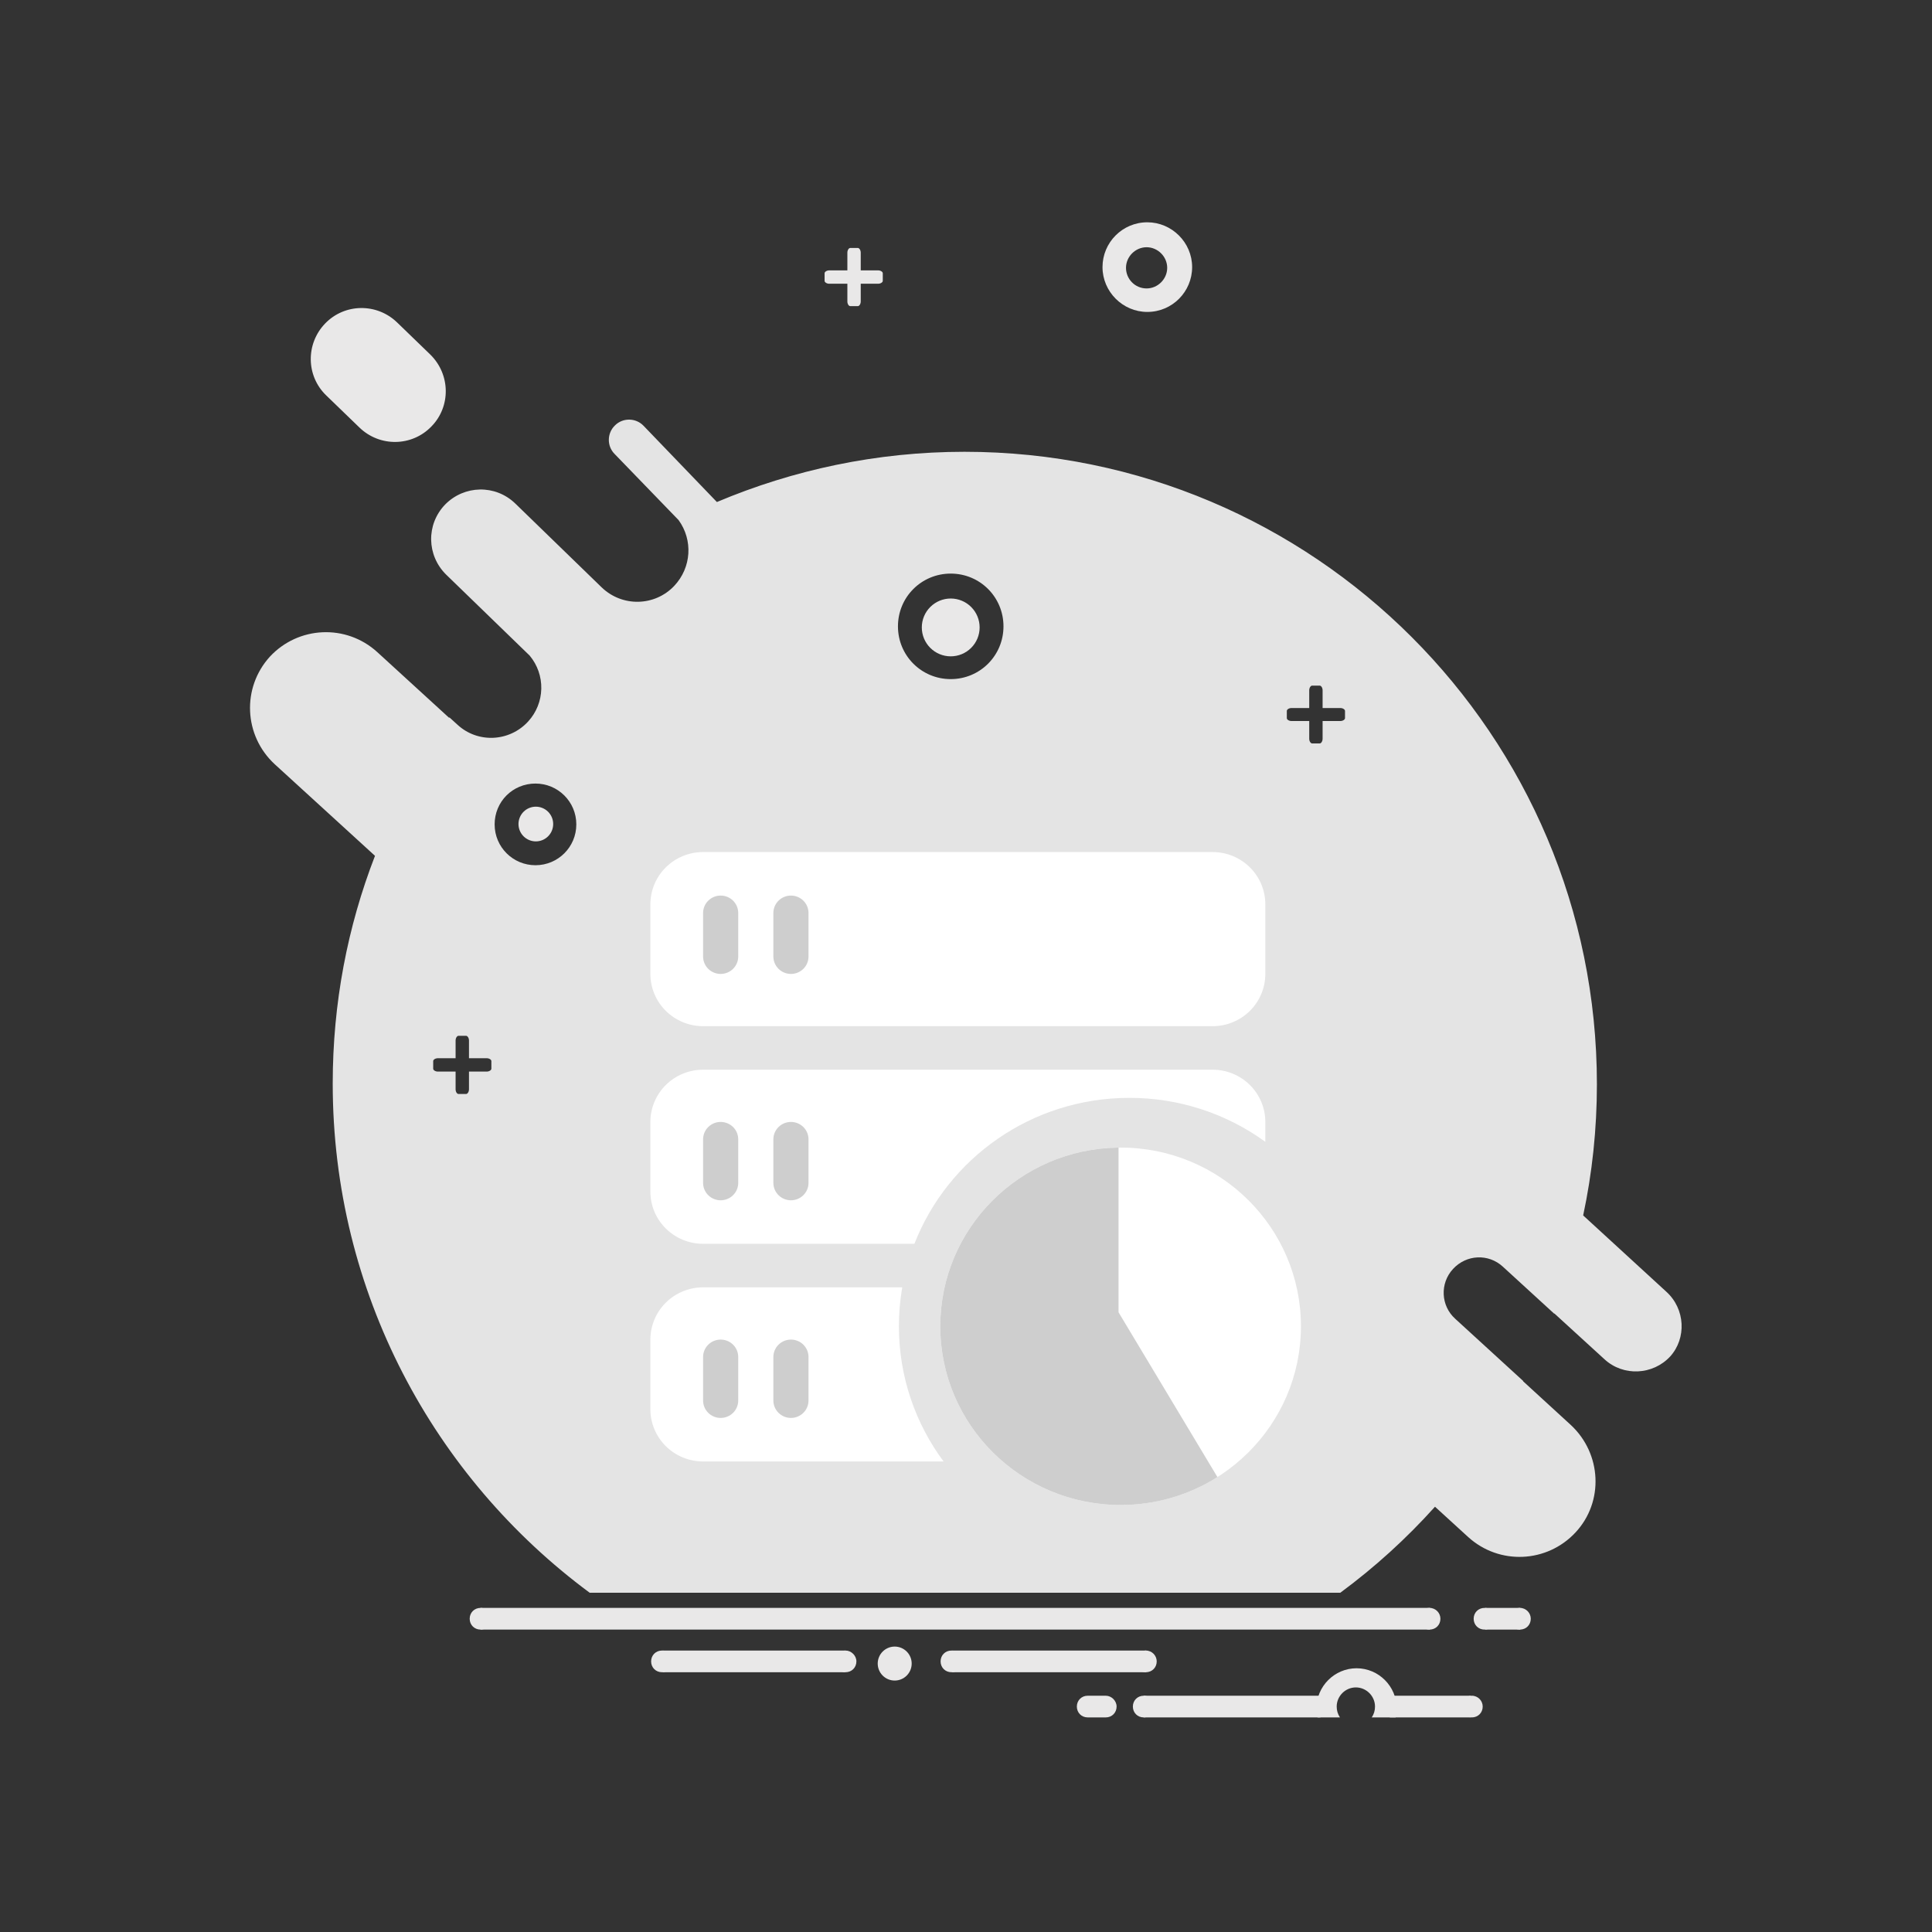
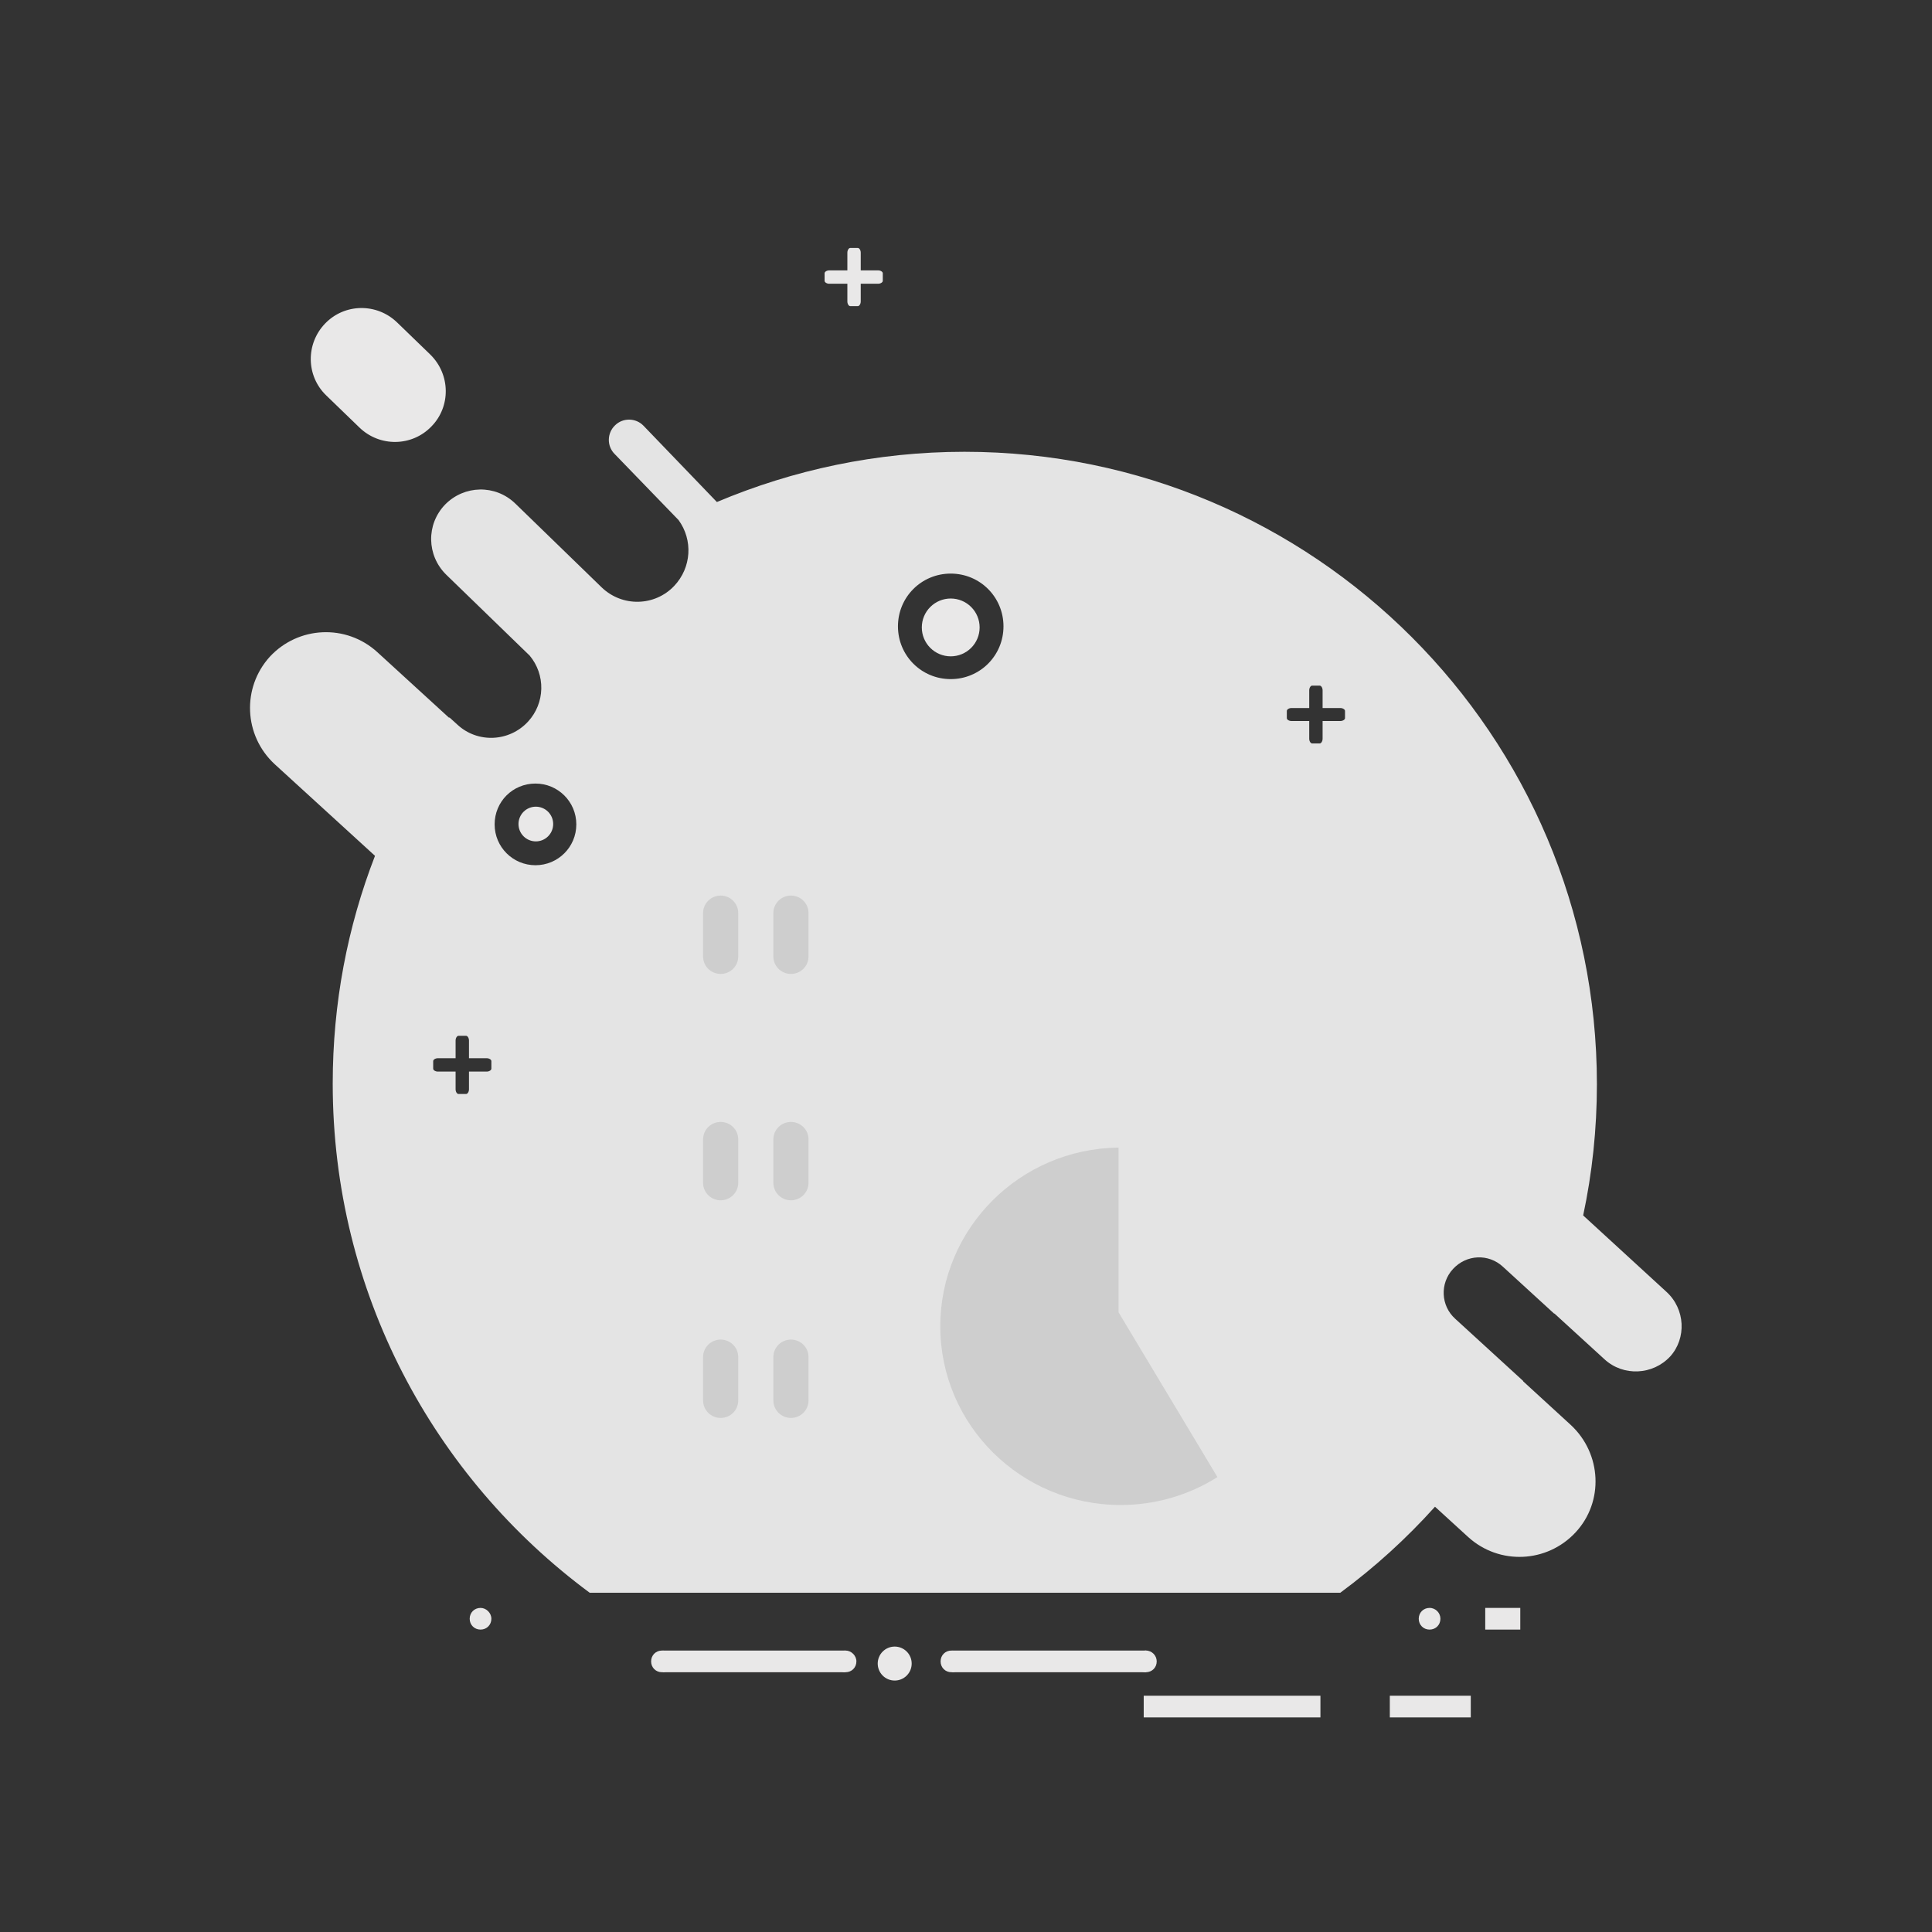
<svg xmlns="http://www.w3.org/2000/svg" width="200" height="200" viewBox="0 0 200 200" fill="none">
  <rect x="0" y="0" width="200" height="200" fill="#333333" stroke="none" />
  <path d="M153.751 166.45H157.379V168.695H153.751V166.45Z" fill="#E9E8E8" />
-   <path d="M154.798 167.573C154.798 168.208 154.313 168.695 153.676 168.695C153.04 168.695 152.553 168.209 152.553 167.573C152.553 166.936 153.039 166.45 153.676 166.45C154.312 166.45 154.798 166.974 154.798 167.573ZM158.465 167.573C158.465 168.208 157.978 168.695 157.342 168.695C156.706 168.695 156.22 168.209 156.22 167.573C156.22 166.936 156.705 166.45 157.342 166.45C157.978 166.45 158.465 166.974 158.465 167.573ZM49.745 166.45H148.027V168.695H49.745V166.45Z" fill="#E9E8E8" />
  <path d="M149.112 167.573C149.112 168.208 148.626 168.695 147.989 168.695C147.353 168.695 146.867 168.209 146.867 167.573C146.867 166.936 147.353 166.45 147.989 166.45C148.625 166.45 149.112 166.974 149.112 167.573ZM50.867 167.573C50.867 168.208 50.381 168.695 49.745 168.695C49.109 168.695 48.622 168.209 48.622 167.573C48.622 166.936 49.108 166.45 49.745 166.45C50.343 166.45 50.867 166.974 50.867 167.573Z" fill="#E9E8E8" />
  <path d="M90.861 172.212C90.861 172.443 90.906 172.671 90.995 172.885C91.083 173.098 91.212 173.292 91.376 173.455C91.539 173.619 91.733 173.748 91.946 173.837C92.159 173.925 92.388 173.97 92.619 173.97C92.85 173.97 93.079 173.925 93.292 173.837C93.505 173.748 93.699 173.619 93.863 173.455C94.026 173.292 94.155 173.098 94.244 172.885C94.332 172.671 94.377 172.443 94.377 172.212C94.377 171.981 94.332 171.752 94.244 171.538C94.155 171.325 94.026 171.131 93.863 170.968C93.699 170.805 93.505 170.675 93.292 170.587C93.079 170.498 92.85 170.453 92.619 170.453C92.388 170.453 92.159 170.498 91.946 170.587C91.733 170.675 91.539 170.805 91.376 170.968C91.212 171.131 91.083 171.325 90.995 171.538C90.906 171.752 90.861 171.981 90.861 172.212V172.212Z" fill="#E9E8E8" />
  <path d="M68.601 170.865H87.494V173.109H68.601V170.865ZM98.568 170.865H118.658V173.109H98.568V170.865Z" fill="#E9E8E8" />
  <path d="M69.649 171.987C69.649 172.623 69.162 173.109 68.526 173.109C67.89 173.109 67.403 172.623 67.403 171.987C67.403 171.351 67.89 170.864 68.526 170.864C69.162 170.865 69.649 171.388 69.649 171.987ZM88.654 171.987C88.654 172.623 88.167 173.109 87.531 173.109C86.895 173.109 86.408 172.623 86.408 171.987C86.408 171.351 86.895 170.864 87.531 170.864C88.13 170.865 88.654 171.388 88.654 171.987ZM99.615 171.987C99.615 172.623 99.129 173.109 98.493 173.109C97.857 173.109 97.37 172.623 97.37 171.987C97.37 171.351 97.857 170.864 98.493 170.864C99.092 170.865 99.615 171.388 99.615 171.987ZM119.743 171.987C119.743 172.623 119.257 173.109 118.621 173.109C117.985 173.109 117.498 172.623 117.498 171.987C117.498 171.351 117.984 170.864 118.621 170.864C119.257 170.865 119.743 171.388 119.743 171.987Z" fill="#E9E8E8" />
  <path d="M118.397 175.541H136.691V177.786H118.397V175.541ZM143.874 175.541H152.255V177.786H143.874V175.541Z" fill="#E9E8E8" />
-   <path d="M119.519 176.663C119.519 177.3 119.033 177.786 118.396 177.786C117.76 177.786 117.274 177.3 117.274 176.663C117.274 176.028 117.76 175.541 118.396 175.541C118.995 175.541 119.519 176.065 119.519 176.663ZM153.489 176.663C153.489 177.3 153.003 177.786 152.366 177.786C151.73 177.786 151.244 177.3 151.244 176.663C151.244 176.028 151.73 175.541 152.366 175.541C153.003 175.541 153.489 176.065 153.489 176.663ZM138.711 177.786C138.488 177.454 138.371 177.063 138.374 176.663C138.374 175.579 139.273 174.681 140.357 174.681C141.442 174.681 142.34 175.579 142.34 176.663C142.344 177.063 142.226 177.454 142.003 177.786H144.472C144.548 177.48 144.586 177.166 144.584 176.851C144.584 174.569 142.714 172.698 140.431 172.698C138.149 172.698 136.279 174.569 136.279 176.851C136.279 177.15 136.316 177.487 136.392 177.786H138.711V177.786ZM115.59 176.663C115.59 177.3 115.105 177.786 114.468 177.786H112.597C111.961 177.786 111.475 177.3 111.475 176.663C111.475 176.028 111.961 175.541 112.597 175.541H114.468C115.067 175.541 115.59 176.065 115.59 176.663Z" fill="#E9E8E8" />
  <path d="M44.657 44.15C42.637 46.245 39.307 46.283 37.213 44.262L33.77 40.933C31.675 38.913 31.638 35.583 33.658 33.488C35.678 31.392 39.008 31.355 41.103 33.375L44.545 36.705C46.64 38.763 46.678 42.093 44.657 44.15V44.15Z" fill="#E9E8E8" />
  <path d="M91.385 29.073C91.385 29.223 91.16 29.373 90.899 29.373H85.848C85.586 29.373 85.362 29.223 85.362 29.073V28.288C85.362 28.138 85.586 27.988 85.848 27.988H90.899C91.161 27.988 91.385 28.138 91.385 28.288V29.073Z" fill="#E9E8E8" />
  <path d="M88.017 31.692C87.868 31.692 87.719 31.468 87.719 31.205V26.155C87.719 25.893 87.868 25.669 88.017 25.669H88.803C88.953 25.669 89.103 25.893 89.103 26.155V31.205C89.103 31.468 88.953 31.692 88.803 31.692H88.017V31.692Z" fill="#E9E8E8" />
-   <path d="M118.77 23.012C116.189 23.012 114.131 25.107 114.131 27.651C114.131 30.196 116.226 32.291 118.77 32.291C121.352 32.291 123.409 30.196 123.409 27.651C123.409 25.107 121.314 23.012 118.77 23.012V23.012ZM118.696 29.859C117.498 29.859 116.563 28.886 116.563 27.726C116.563 26.566 117.536 25.593 118.696 25.593C119.855 25.593 120.828 26.566 120.828 27.726C120.828 28.886 119.855 29.859 118.696 29.859Z" fill="#E9E8E8" />
  <path d="M95.425 64.951C95.425 65.745 95.74 66.507 96.302 67.068C96.863 67.629 97.624 67.944 98.418 67.944C99.212 67.944 99.973 67.629 100.534 67.068C101.096 66.507 101.411 65.745 101.411 64.951C101.411 64.157 101.096 63.396 100.534 62.835C99.973 62.274 99.212 61.958 98.418 61.958C97.624 61.958 96.863 62.274 96.302 62.835C95.74 63.396 95.425 64.157 95.425 64.951V64.951Z" fill="#E9E8E8" />
  <path d="M53.673 85.303C53.673 85.539 53.72 85.773 53.81 85.991C53.9 86.209 54.032 86.407 54.199 86.574C54.366 86.74 54.564 86.873 54.782 86.963C55 87.053 55.233 87.1 55.469 87.1C55.705 87.1 55.939 87.053 56.157 86.963C56.374 86.873 56.572 86.74 56.739 86.574C56.906 86.407 57.038 86.209 57.129 85.991C57.219 85.773 57.265 85.539 57.265 85.303C57.265 85.068 57.219 84.834 57.129 84.616C57.038 84.398 56.906 84.2 56.739 84.033C56.572 83.866 56.374 83.734 56.157 83.644C55.939 83.553 55.705 83.507 55.469 83.507C55.233 83.507 55 83.553 54.782 83.644C54.564 83.734 54.366 83.866 54.199 84.033C54.032 84.2 53.9 84.398 53.81 84.616C53.72 84.834 53.673 85.068 53.673 85.303Z" fill="#E9E8E8" />
  <path d="M172.494 133.715L163.889 125.821C164.825 121.444 165.311 116.879 165.311 112.24C165.311 76.101 136.017 46.769 99.84 46.769C90.749 46.769 82.107 48.64 74.212 51.969L66.618 44.075C65.832 43.252 64.485 43.215 63.662 44.038C62.84 44.824 62.802 46.17 63.624 46.994L70.247 53.84C71.743 55.898 71.593 58.741 69.798 60.649C67.778 62.782 64.41 62.856 62.278 60.799L60.968 59.527L53.336 52.119C51.278 50.136 48.061 50.211 46.078 52.231C44.095 54.289 44.17 57.507 46.19 59.489L54.833 67.87C55.635 68.831 56.062 70.05 56.034 71.302C56.007 72.554 55.527 73.754 54.683 74.678C52.737 76.811 49.445 76.961 47.35 75.015L46.527 74.267L46.489 74.304L39.044 67.495C35.827 64.577 30.889 64.802 27.933 67.982C25.015 71.199 25.239 76.137 28.419 79.093L38.82 88.596C35.976 95.929 34.443 103.859 34.443 112.166C34.443 133.789 44.918 152.945 61.043 164.879H138.748C142.309 162.252 145.593 159.268 148.55 155.975L151.991 159.118C155.209 162.036 160.147 161.811 163.103 158.631C166.058 155.451 165.797 150.475 162.617 147.52L157.678 142.993V142.956L150.645 136.521C149.148 135.174 149.036 132.854 150.42 131.358C151.804 129.861 154.087 129.749 155.583 131.133L160.896 135.997V135.959L166.096 140.711C168.041 142.507 171.109 142.357 172.905 140.412C174.59 138.541 174.477 135.51 172.494 133.715V133.715ZM50.867 110.632C50.867 110.781 50.642 110.93 50.381 110.93H48.548V112.764C48.548 113.025 48.398 113.25 48.249 113.25H47.463C47.313 113.25 47.163 113.025 47.163 112.764V110.93H45.33C45.068 110.93 44.844 110.78 44.844 110.632V109.845C44.844 109.696 45.069 109.546 45.33 109.546H47.163V107.713C47.163 107.451 47.313 107.226 47.463 107.226H48.249C48.398 107.226 48.548 107.452 48.548 107.713V109.546H50.381C50.643 109.546 50.867 109.696 50.867 109.845V110.632ZM55.432 89.568C53.112 89.568 51.204 87.698 51.204 85.341C51.204 82.984 53.075 81.113 55.432 81.113C57.751 81.113 59.66 82.984 59.66 85.341C59.66 87.698 57.751 89.568 55.432 89.568ZM98.418 70.301C95.388 70.301 92.956 67.87 92.956 64.839C92.956 61.809 95.388 59.378 98.418 59.378C101.449 59.378 103.88 61.809 103.88 64.839C103.88 67.87 101.449 70.301 98.418 70.301V70.301ZM139.235 74.342C139.235 74.491 139.01 74.641 138.749 74.641H136.915V76.474C136.915 76.736 136.766 76.96 136.617 76.96H135.831C135.681 76.96 135.531 76.736 135.531 76.474V74.641H133.698C133.436 74.641 133.212 74.491 133.212 74.342V73.594C133.212 73.444 133.436 73.294 133.698 73.294H135.531V71.461C135.531 71.199 135.681 70.975 135.831 70.975H136.617C136.766 70.975 136.915 71.199 136.915 71.461V73.294H138.749C139.01 73.294 139.235 73.444 139.235 73.594V74.342Z" fill="#E4E4E4" />
-   <path d="M130.986 118.199C126.904 115.236 121.974 113.643 116.915 113.651C106.775 113.651 98.113 119.92 94.658 128.759H72.784C71.337 128.759 69.949 128.19 68.925 127.176C67.902 126.162 67.327 124.786 67.327 123.352V116.142C67.327 114.708 67.902 113.333 68.925 112.319C69.949 111.304 71.337 110.735 72.784 110.735H125.53C126.977 110.735 128.365 111.304 129.388 112.319C130.411 113.333 130.986 114.708 130.986 116.142V118.199V118.199ZM93.4 133.266C93.17 134.597 93.054 135.946 93.055 137.297C93.055 142.533 94.773 147.373 97.68 151.29H72.784C71.337 151.29 69.949 150.721 68.925 149.706C67.902 148.692 67.327 147.317 67.327 145.883V138.673C67.327 137.963 67.468 137.26 67.743 136.604C68.017 135.948 68.419 135.351 68.925 134.849C69.432 134.347 70.034 133.949 70.695 133.677C71.358 133.405 72.067 133.266 72.784 133.266H93.4ZM72.784 88.204H125.53C126.977 88.204 128.365 88.774 129.388 89.788C130.411 90.802 130.986 92.177 130.986 93.611V100.821C130.986 102.255 130.411 103.631 129.388 104.645C128.365 105.659 126.977 106.229 125.53 106.229H72.784C71.337 106.229 69.949 105.659 68.925 104.645C67.902 103.631 67.327 102.255 67.327 100.821V93.611C67.327 92.177 67.902 90.802 68.925 89.788C69.949 88.774 71.337 88.204 72.784 88.204V88.204ZM116.005 155.796C105.695 155.796 97.338 147.514 97.338 137.297C97.338 127.079 105.695 118.797 116.005 118.797C126.315 118.797 134.673 127.079 134.673 137.297C134.673 147.514 126.315 155.796 116.005 155.796V155.796Z" fill="white" />
  <path d="M115.791 118.798V135.849L126.028 152.907C123.035 154.799 119.557 155.802 116.006 155.796C105.695 155.796 97.338 147.514 97.338 137.297C97.338 127.151 105.58 118.912 115.791 118.798V118.798ZM74.603 92.71C75.085 92.71 75.547 92.9 75.889 93.238C76.23 93.576 76.421 94.034 76.421 94.512V99.019C76.421 99.497 76.23 99.955 75.889 100.293C75.547 100.631 75.085 100.821 74.603 100.821C74.12 100.821 73.657 100.631 73.316 100.293C72.975 99.955 72.784 99.497 72.784 99.019V94.512C72.784 94.276 72.831 94.041 72.922 93.823C73.013 93.604 73.147 93.405 73.316 93.238C73.485 93.07 73.686 92.938 73.906 92.847C74.127 92.757 74.364 92.71 74.603 92.71ZM74.603 116.142C74.841 116.142 75.078 116.189 75.299 116.279C75.519 116.37 75.72 116.503 75.889 116.67C76.058 116.837 76.191 117.036 76.283 117.255C76.374 117.473 76.421 117.708 76.421 117.945V122.451C76.421 122.929 76.23 123.387 75.889 123.725C75.547 124.063 75.085 124.253 74.603 124.253C74.12 124.253 73.657 124.063 73.316 123.725C72.975 123.387 72.784 122.929 72.784 122.451V117.945C72.784 117.708 72.831 117.473 72.922 117.255C73.013 117.036 73.147 116.837 73.316 116.67C73.485 116.503 73.686 116.37 73.906 116.279C74.127 116.189 74.364 116.142 74.603 116.142V116.142ZM74.603 138.673C74.841 138.673 75.078 138.72 75.299 138.81C75.519 138.901 75.72 139.033 75.889 139.201C76.058 139.368 76.191 139.567 76.283 139.786C76.374 140.004 76.421 140.239 76.421 140.475V144.982C76.421 145.46 76.23 145.918 75.889 146.256C75.547 146.594 75.085 146.784 74.603 146.784C74.12 146.784 73.657 146.594 73.316 146.256C72.975 145.918 72.784 145.46 72.784 144.982V140.475C72.784 140.239 72.831 140.004 72.922 139.786C73.013 139.567 73.147 139.368 73.316 139.201C73.485 139.033 73.686 138.901 73.906 138.81C74.127 138.72 74.364 138.673 74.603 138.673V138.673ZM81.878 92.71C82.117 92.71 82.353 92.757 82.574 92.847C82.794 92.938 82.995 93.07 83.164 93.238C83.333 93.405 83.467 93.604 83.558 93.823C83.65 94.041 83.697 94.276 83.697 94.512V99.019C83.697 99.497 83.505 99.955 83.164 100.293C82.823 100.631 82.36 100.821 81.878 100.821C81.395 100.821 80.933 100.631 80.592 100.293C80.251 99.955 80.059 99.497 80.059 99.019V94.512C80.059 94.034 80.251 93.576 80.592 93.238C80.933 92.9 81.395 92.71 81.878 92.71ZM81.878 116.142C82.117 116.142 82.353 116.189 82.574 116.279C82.794 116.37 82.995 116.503 83.164 116.67C83.333 116.837 83.467 117.036 83.558 117.255C83.65 117.473 83.697 117.708 83.697 117.945V122.451C83.697 122.929 83.505 123.387 83.164 123.725C82.823 124.063 82.36 124.253 81.878 124.253C81.395 124.253 80.933 124.063 80.592 123.725C80.251 123.387 80.059 122.929 80.059 122.451V117.945C80.059 117.708 80.106 117.473 80.197 117.255C80.289 117.036 80.423 116.837 80.592 116.67C80.761 116.503 80.961 116.37 81.182 116.279C81.402 116.189 81.639 116.142 81.878 116.142ZM81.878 138.673C82.117 138.673 82.353 138.72 82.574 138.81C82.794 138.901 82.995 139.033 83.164 139.201C83.333 139.368 83.467 139.567 83.558 139.786C83.65 140.004 83.697 140.239 83.697 140.475V144.982C83.697 145.46 83.505 145.918 83.164 146.256C82.823 146.594 82.36 146.784 81.878 146.784C81.395 146.784 80.933 146.594 80.592 146.256C80.251 145.918 80.059 145.46 80.059 144.982V140.475C80.059 140.239 80.106 140.004 80.197 139.786C80.289 139.567 80.423 139.368 80.592 139.201C80.761 139.033 80.961 138.901 81.182 138.81C81.402 138.72 81.639 138.673 81.878 138.673Z" fill="#CECECE" />
</svg>